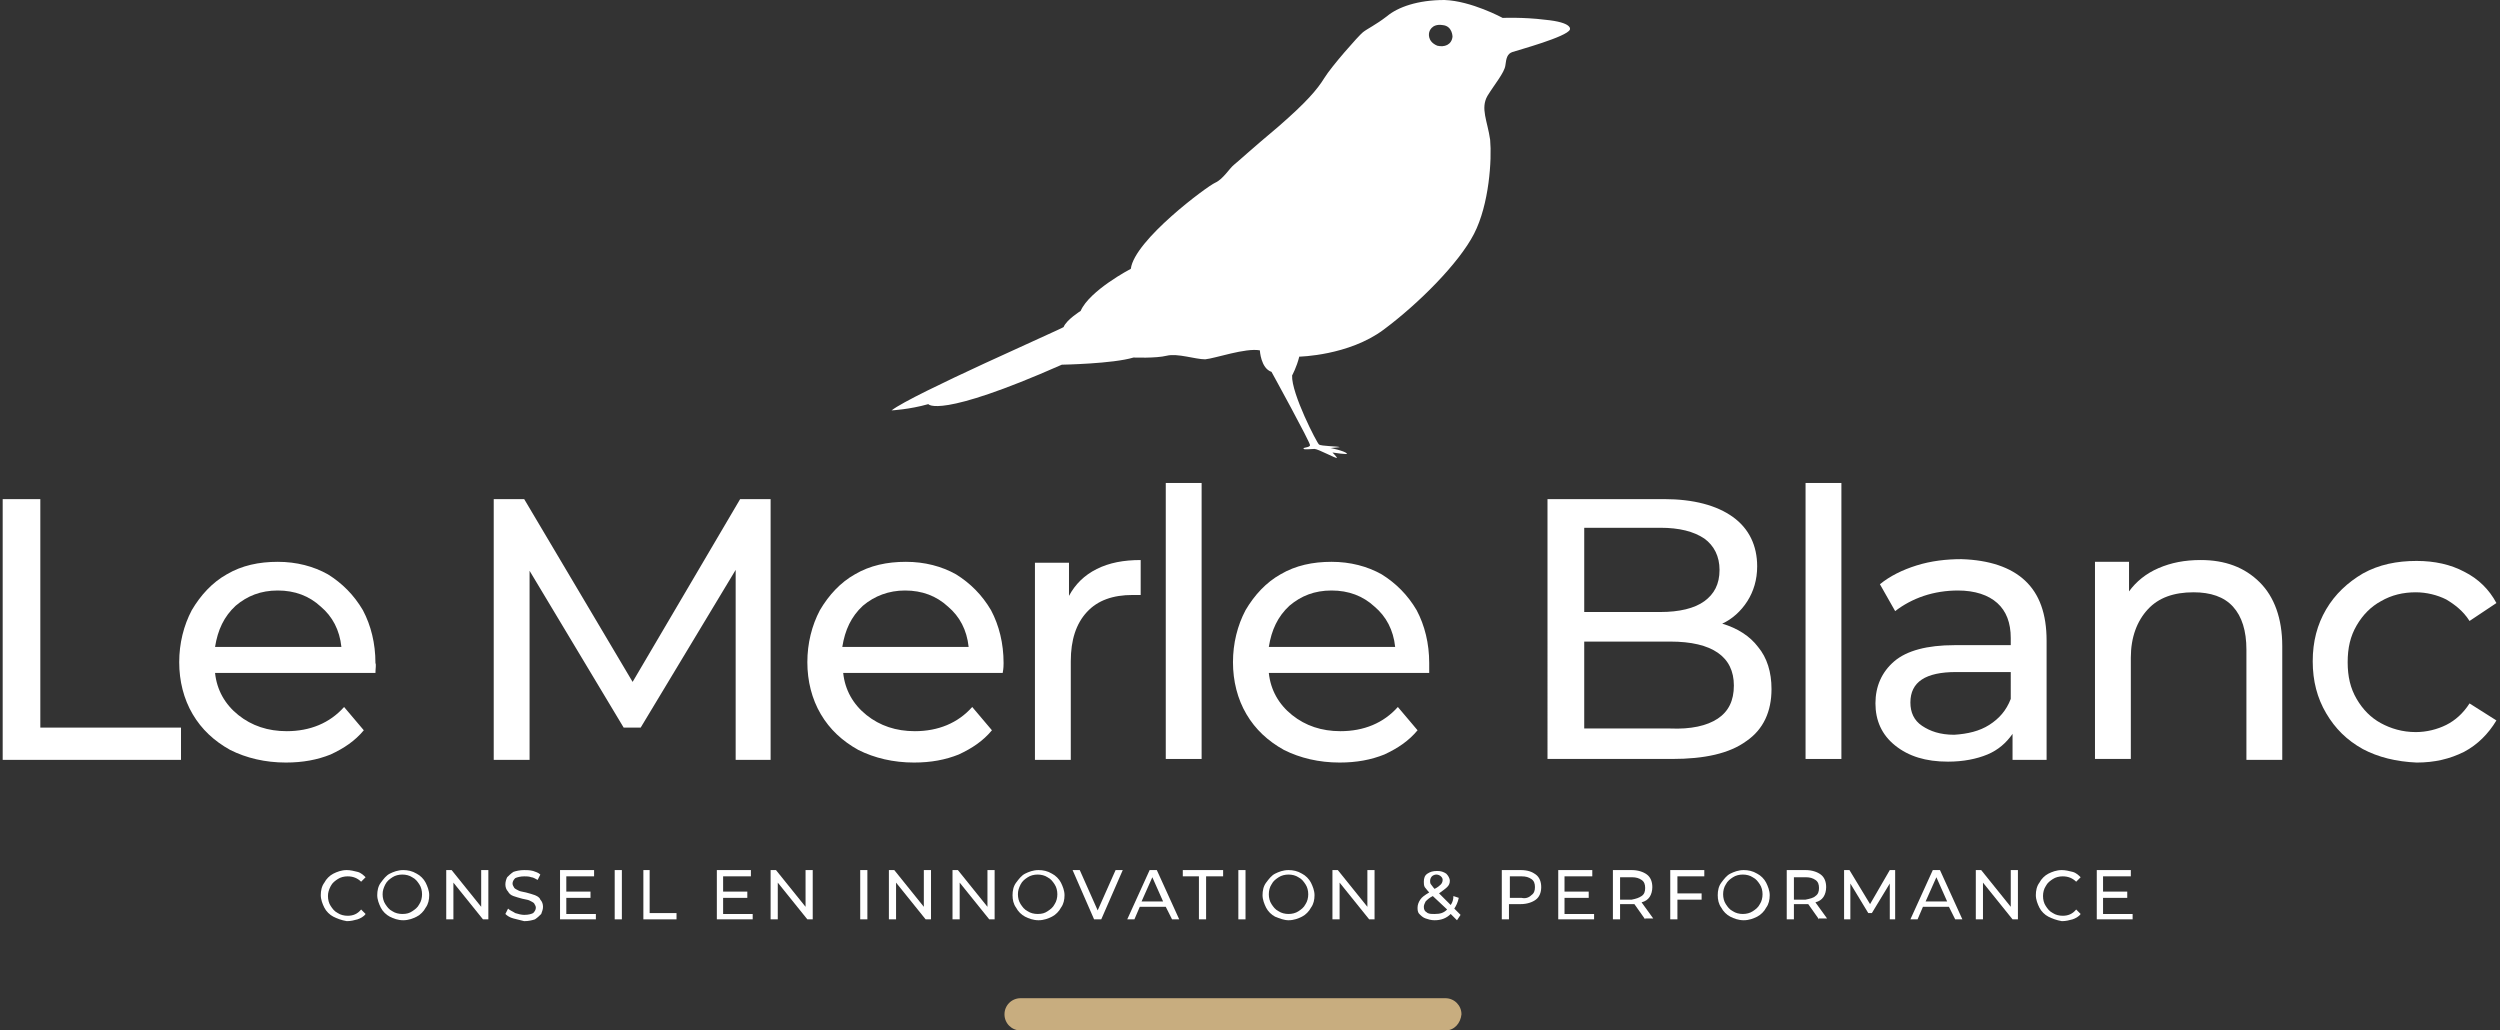
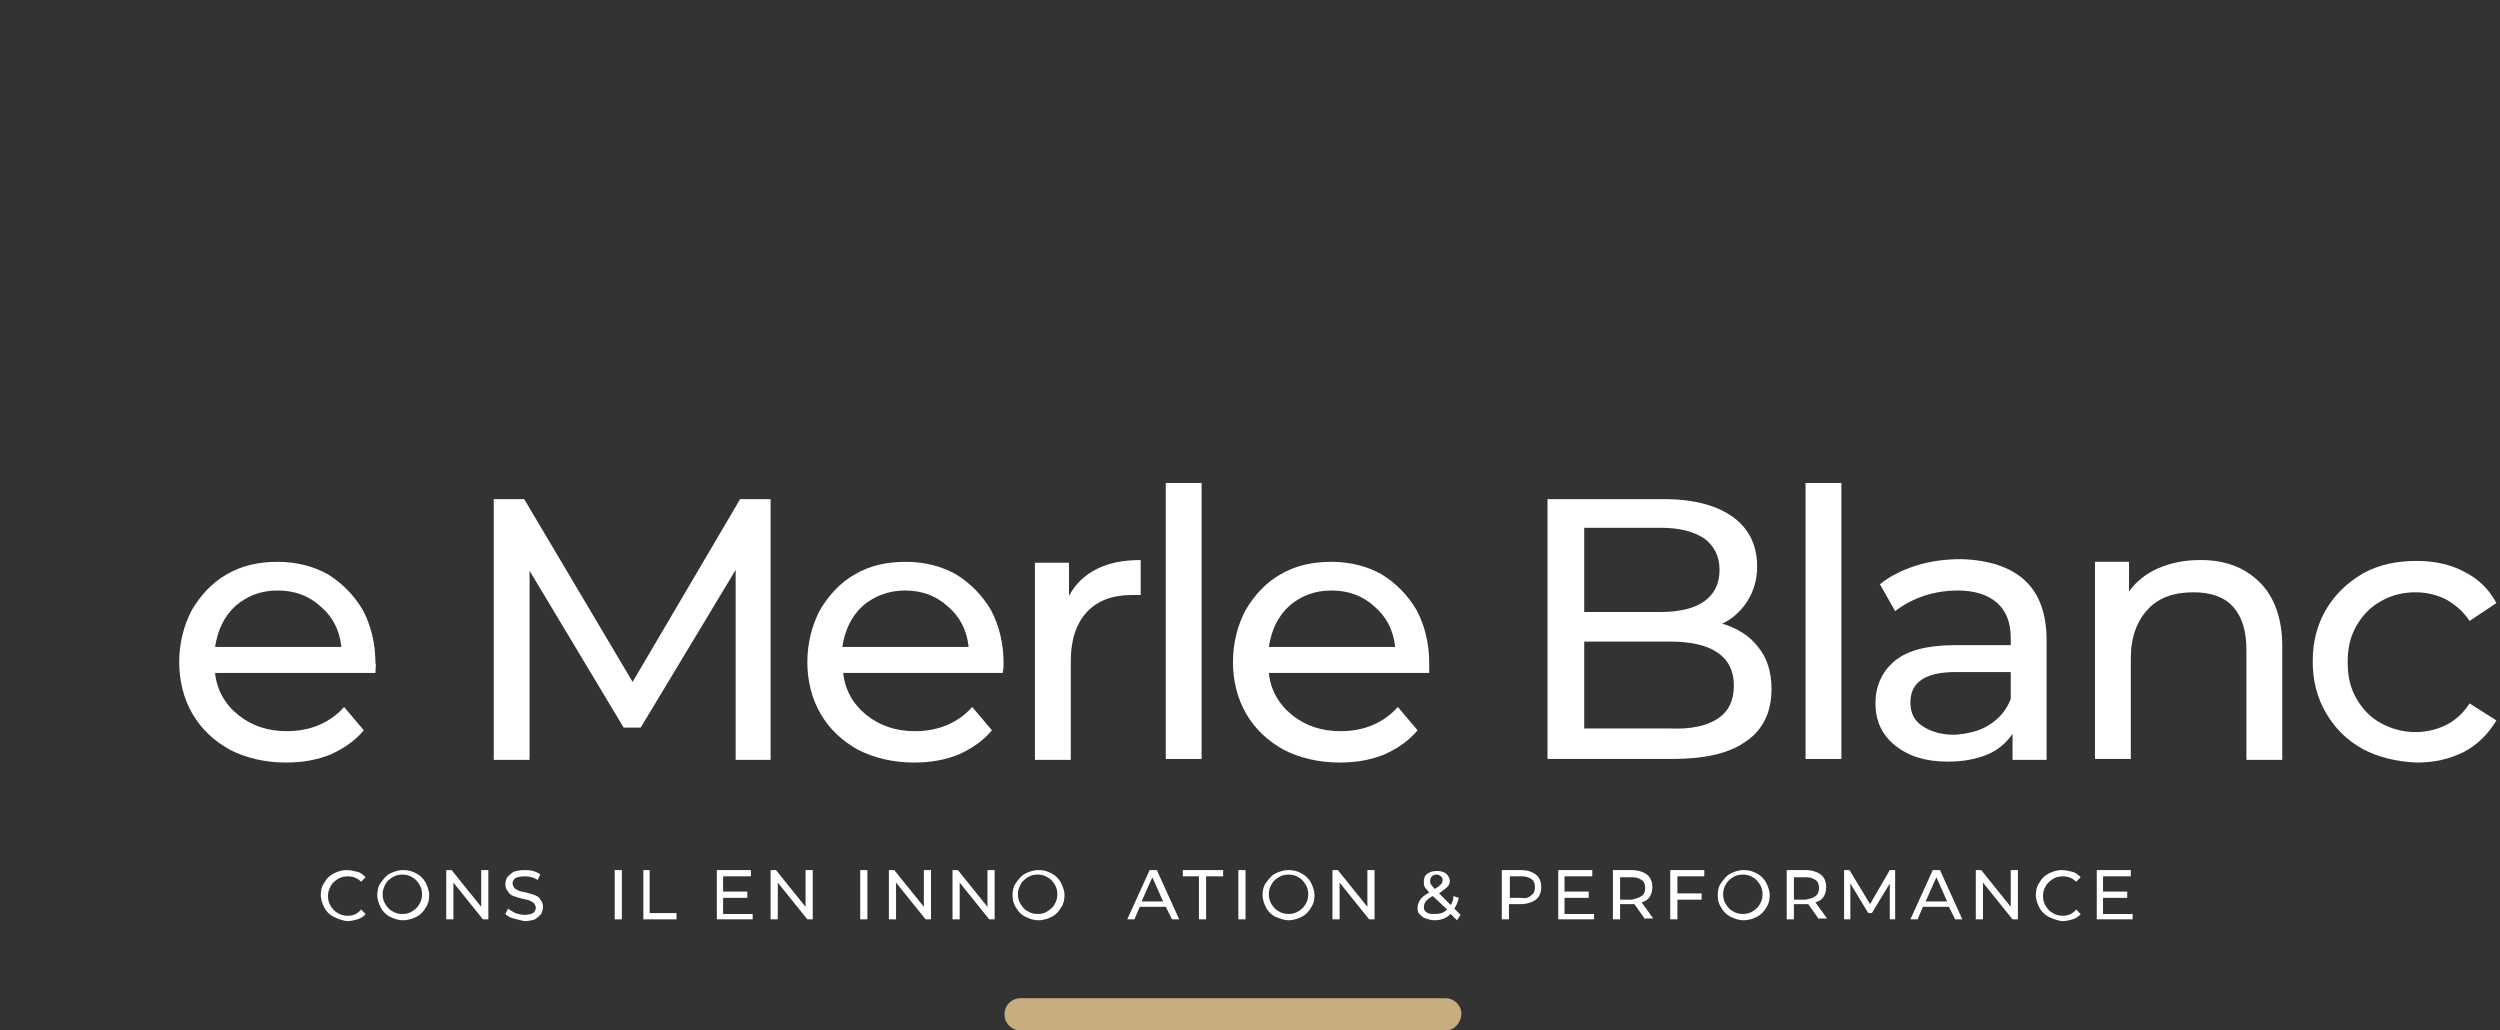
<svg xmlns="http://www.w3.org/2000/svg" version="1.1" id="Calque_1" x="0px" y="0px" viewBox="0 0 279 115" style="enable-background:new 0 0 279 115;" xml:space="preserve">
  <rect x="0" y="0" width="279" height="115" fill="#333333" stroke="none" />
  <style type="text/css">
	.st0{fill:#FFFFFF;}
	.st1{fill-rule:evenodd;clip-rule:evenodd;fill:#C8AD7F;}
</style>
  <g>
-     <path class="st0" d="M99.5,45.8c0,0,2-0.1,4.1-0.7c0,0,1.1,1.7,14.9-4.4c0,0,5.7-0.1,8-0.8c0,0,2.5,0.1,3.7-0.2   c1.2-0.3,3.2,0.4,4.3,0.4c1.1-0.1,4.5-1.3,6.1-1c0,0,0.1,2,1.3,2.4c0,0,4.4,8,4.3,8.2c-0.1,0.3-0.9,0.2-0.7,0.4   c0.1,0.1,0.8,0,1.2,0c0.4,0,2.4,1.1,2.5,1c0-0.1-0.5-0.6-0.5-0.6s1.9,0.3,1.6,0.1c-0.3-0.3-1.8-0.6-1.8-0.6s1.1-0.1,1-0.1   c-0.1-0.1-2.1-0.1-2.3-0.3c-0.2-0.1-3.1-5.7-3-7.7c0,0,0.5-0.9,0.8-2.1c0,0,5.5-0.1,9.4-3s8.4-7.4,10.1-10.7s2-8.3,1.8-10.5   c-0.3-2.1-1.1-3.5-0.3-4.9c0.8-1.3,1.9-2.6,2-3.4s0.2-1.3,0.8-1.5c0.6-0.2,6.1-1.7,6.4-2.5c0,0,0.4-0.8-2.8-1.1   C170,1.9,167.7,2,167.7,2s-3.5-1.9-6.5-2c-3,0-5.2,0.8-6.4,1.8c-1.3,1-2.2,1.4-2.7,1.8c-0.5,0.4-3.5,3.8-4.3,5.1s-2,2.7-5.1,5.4   c-3.1,2.6-4.5,3.9-5,4.3c-0.5,0.4-1.2,1.6-2.1,2c-0.9,0.4-9,6.4-9.4,9.6c0,0-4.6,2.4-5.6,4.7c0,0-1.6,1-1.9,1.8   C118.5,36.7,101.8,44,99.5,45.8z M159.5,3.6c0,0,0.2-1,1.5-0.8c1.1,0.1,1.1,1.3,1.1,1.3c-0.1,0.9-0.9,1.2-1.7,1   C159.2,4.6,159.5,3.6,159.5,3.6z" />
    <g>
-       <path class="st0" d="M0.3,55.7h4.2v25.5h15.7v3.6H0.3V55.7z" />
      <path class="st0" d="M41.9,75.1H24c0.2,1.9,1.1,3.5,2.6,4.7c1.5,1.2,3.3,1.8,5.4,1.8c2.6,0,4.8-0.9,6.4-2.7l2.2,2.6    c-1,1.2-2.2,2-3.7,2.7c-1.5,0.6-3.1,0.9-5,0.9c-2.3,0-4.4-0.5-6.2-1.4c-1.8-1-3.2-2.3-4.2-4c-1-1.7-1.5-3.7-1.5-5.8    c0-2.1,0.5-4.1,1.4-5.8c1-1.7,2.3-3.1,3.9-4c1.7-1,3.6-1.4,5.7-1.4c2.1,0,4,0.5,5.6,1.4c1.6,1,2.9,2.3,3.9,4    c0.9,1.7,1.4,3.7,1.4,5.9C42,74.2,41.9,74.6,41.9,75.1z M26.3,67.6c-1.3,1.2-2,2.7-2.3,4.6h14.1c-0.2-1.9-1-3.4-2.3-4.5    c-1.3-1.2-2.9-1.8-4.8-1.8S27.6,66.5,26.3,67.6z" />
      <path class="st0" d="M82.1,84.8l0-21.2L71.5,81.2h-1.9L59.1,63.7v21.1h-4V55.7h3.4l12.1,20.4l12-20.4H86l0,29.1H82.1z" />
      <path class="st0" d="M111.9,75.1H94.1c0.2,1.9,1.1,3.5,2.6,4.7c1.5,1.2,3.3,1.8,5.4,1.8c2.6,0,4.8-0.9,6.4-2.7l2.2,2.6    c-1,1.2-2.2,2-3.7,2.7c-1.5,0.6-3.1,0.9-5,0.9c-2.3,0-4.4-0.5-6.2-1.4c-1.8-1-3.2-2.3-4.2-4c-1-1.7-1.5-3.7-1.5-5.8    c0-2.1,0.5-4.1,1.4-5.8c1-1.7,2.3-3.1,3.9-4c1.7-1,3.6-1.4,5.7-1.4c2.1,0,4,0.5,5.6,1.4c1.6,1,2.9,2.3,3.9,4    c0.9,1.7,1.4,3.7,1.4,5.9C112,74.2,112,74.6,111.9,75.1z M96.3,67.6c-1.3,1.2-2,2.7-2.3,4.6h14.1c-0.2-1.9-1-3.4-2.3-4.5    c-1.3-1.2-2.9-1.8-4.8-1.8C99.2,65.9,97.6,66.5,96.3,67.6z" />
      <path class="st0" d="M122.4,63.5c1.4-0.7,3-1,4.9-1v3.9c-0.2,0-0.5,0-0.9,0c-2.2,0-3.9,0.6-5.1,1.9c-1.2,1.3-1.8,3.1-1.8,5.5v11    h-4v-22h3.8v3.7C120,65.2,121,64.2,122.4,63.5z" />
      <path class="st0" d="M130.1,53.9h4v30.8h-4V53.9z" />
      <path class="st0" d="M159.5,75.1h-17.9c0.2,1.9,1.1,3.5,2.6,4.7c1.5,1.2,3.3,1.8,5.4,1.8c2.6,0,4.8-0.9,6.4-2.7l2.2,2.6    c-1,1.2-2.2,2-3.7,2.7c-1.5,0.6-3.1,0.9-5,0.9c-2.3,0-4.4-0.5-6.2-1.4c-1.8-1-3.2-2.3-4.2-4c-1-1.7-1.5-3.7-1.5-5.8    c0-2.1,0.5-4.1,1.4-5.8c1-1.7,2.3-3.1,3.9-4c1.7-1,3.6-1.4,5.7-1.4c2.1,0,4,0.5,5.6,1.4c1.6,1,2.9,2.3,3.9,4    c0.9,1.7,1.4,3.7,1.4,5.9C159.5,74.2,159.5,74.6,159.5,75.1z M143.9,67.6c-1.3,1.2-2,2.7-2.3,4.6h14.1c-0.2-1.9-1-3.4-2.3-4.5    c-1.3-1.2-2.9-1.8-4.8-1.8S145.2,66.5,143.9,67.6z" />
      <path class="st0" d="M196.2,72.2c1,1.2,1.5,2.8,1.5,4.7c0,2.5-0.9,4.5-2.8,5.8c-1.9,1.4-4.7,2-8.3,2h-13.9V55.7h13    c3.3,0,5.9,0.7,7.7,2c1.8,1.3,2.7,3.2,2.7,5.5c0,1.5-0.4,2.8-1.1,3.9c-0.7,1.1-1.7,2-2.8,2.5C193.9,70.1,195.3,71,196.2,72.2z     M176.8,59v9.3h8.5c2.1,0,3.8-0.4,4.9-1.2c1.1-0.8,1.7-1.9,1.7-3.5c0-1.5-0.6-2.7-1.7-3.5c-1.2-0.8-2.8-1.2-4.9-1.2H176.8z     M191.7,80.2c1.2-0.8,1.8-2,1.8-3.7c0-3.2-2.4-4.9-7.1-4.9h-9.6v9.7h9.6C188.7,81.4,190.5,81,191.7,80.2z" />
      <path class="st0" d="M201.5,53.9h4v30.8h-4V53.9z" />
      <path class="st0" d="M226,64.8c1.6,1.5,2.4,3.7,2.4,6.7v13.3h-3.8v-2.9c-0.7,1-1.6,1.8-2.8,2.3c-1.2,0.5-2.7,0.8-4.4,0.8    c-2.5,0-4.4-0.6-5.9-1.8c-1.5-1.2-2.2-2.8-2.2-4.7c0-1.9,0.7-3.5,2.1-4.7c1.4-1.2,3.7-1.8,6.7-1.8h6.3v-0.8c0-1.7-0.5-3-1.5-3.9    c-1-0.9-2.5-1.4-4.4-1.4c-1.3,0-2.6,0.2-3.8,0.6c-1.2,0.4-2.3,1-3.2,1.7l-1.7-3c1.1-0.9,2.5-1.6,4.1-2.1c1.6-0.5,3.3-0.7,5-0.7    C222,62.5,224.4,63.3,226,64.8z M222,80.9c1.1-0.7,1.9-1.6,2.4-2.9V75h-6.1c-3.4,0-5.1,1.1-5.1,3.4c0,1.1,0.4,2,1.3,2.6    c0.9,0.6,2,1,3.6,1C219.6,81.9,220.9,81.6,222,80.9z" />
      <path class="st0" d="M252.2,65c1.6,1.6,2.5,4,2.5,7.1v12.7h-4V72.5c0-2.1-0.5-3.7-1.5-4.8c-1-1.1-2.5-1.6-4.4-1.6    c-2.2,0-3.9,0.6-5.1,1.9c-1.2,1.3-1.9,3.1-1.9,5.4v11.3h-4v-22h3.8v3.3c0.8-1.1,1.9-2,3.3-2.6c1.4-0.6,2.9-0.9,4.7-0.9    C248.3,62.5,250.5,63.3,252.2,65z" />
      <path class="st0" d="M263.7,83.6c-1.8-1-3.1-2.3-4.1-4c-1-1.7-1.5-3.6-1.5-5.8c0-2.2,0.5-4.1,1.5-5.8s2.4-3,4.1-4    c1.8-1,3.8-1.4,6-1.4c2,0,3.8,0.4,5.3,1.2c1.6,0.8,2.8,2,3.6,3.5l-3,2c-0.7-1.1-1.6-1.8-2.6-2.4c-1-0.5-2.2-0.8-3.4-0.8    c-1.4,0-2.7,0.3-3.9,1c-1.1,0.6-2,1.5-2.7,2.7c-0.7,1.2-1,2.5-1,4.1c0,1.6,0.3,2.9,1,4.1c0.7,1.2,1.6,2.1,2.7,2.7    c1.1,0.6,2.4,1,3.9,1c1.2,0,2.4-0.3,3.4-0.8c1-0.5,1.9-1.3,2.6-2.4l3,1.9c-0.9,1.5-2.1,2.7-3.6,3.5c-1.6,0.8-3.3,1.2-5.3,1.2    C267.4,85,265.4,84.5,263.7,83.6z" />
    </g>
    <g>
      <g>
        <path class="st0" d="M37.2,102.3c-0.4-0.2-0.8-0.6-1-1c-0.2-0.4-0.4-0.9-0.4-1.4c0-0.5,0.1-1,0.4-1.4c0.2-0.4,0.6-0.8,1-1     c0.4-0.2,0.9-0.4,1.5-0.4c0.4,0,0.8,0.1,1.2,0.2c0.4,0.1,0.7,0.4,0.9,0.6l-0.5,0.5c-0.4-0.4-0.9-0.6-1.5-0.6     c-0.4,0-0.8,0.1-1.1,0.3c-0.3,0.2-0.6,0.4-0.8,0.8s-0.3,0.7-0.3,1.1c0,0.4,0.1,0.8,0.3,1.1c0.2,0.3,0.4,0.6,0.8,0.8     c0.3,0.2,0.7,0.3,1.1,0.3c0.6,0,1.1-0.2,1.5-0.7l0.5,0.5c-0.2,0.3-0.6,0.5-0.9,0.6c-0.4,0.1-0.7,0.2-1.2,0.2     C38.1,102.7,37.6,102.5,37.2,102.3z" />
        <path class="st0" d="M43.5,102.3c-0.4-0.2-0.8-0.6-1-1s-0.4-0.9-0.4-1.4c0-0.5,0.1-1,0.4-1.4s0.6-0.8,1-1     c0.4-0.2,0.9-0.4,1.5-0.4c0.5,0,1,0.1,1.5,0.4c0.4,0.2,0.8,0.6,1,1c0.2,0.4,0.4,0.9,0.4,1.4c0,0.5-0.1,1-0.4,1.4     c-0.2,0.4-0.6,0.8-1,1c-0.4,0.2-0.9,0.4-1.5,0.4C44.4,102.7,43.9,102.5,43.5,102.3z M46,101.7c0.3-0.2,0.6-0.4,0.8-0.8     c0.2-0.3,0.3-0.7,0.3-1.1c0-0.4-0.1-0.8-0.3-1.1c-0.2-0.3-0.4-0.6-0.8-0.8c-0.3-0.2-0.7-0.3-1.1-0.3c-0.4,0-0.8,0.1-1.1,0.3     c-0.3,0.2-0.6,0.4-0.8,0.8s-0.3,0.7-0.3,1.1c0,0.4,0.1,0.8,0.3,1.1c0.2,0.3,0.4,0.6,0.8,0.8c0.3,0.2,0.7,0.3,1.1,0.3     C45.4,102,45.7,101.9,46,101.7z" />
        <path class="st0" d="M54.5,97.1v5.5h-0.6l-3.3-4.1v4.1h-0.8v-5.5h0.6l3.3,4.1v-4.1H54.5z" />
        <path class="st0" d="M57.3,102.5c-0.4-0.1-0.7-0.3-0.9-0.5l0.3-0.6c0.2,0.2,0.5,0.3,0.8,0.5c0.3,0.1,0.7,0.2,1,0.2     c0.5,0,0.8-0.1,1-0.2c0.2-0.2,0.3-0.4,0.3-0.6c0-0.2-0.1-0.3-0.2-0.5c-0.1-0.1-0.3-0.2-0.5-0.3c-0.2-0.1-0.4-0.1-0.8-0.2     c-0.4-0.1-0.7-0.2-1-0.3s-0.5-0.3-0.6-0.5c-0.2-0.2-0.3-0.5-0.3-0.8c0-0.3,0.1-0.6,0.2-0.8c0.2-0.2,0.4-0.4,0.7-0.6     c0.3-0.1,0.7-0.2,1.2-0.2c0.3,0,0.6,0,1,0.1c0.3,0.1,0.6,0.2,0.8,0.4l-0.3,0.6c-0.2-0.1-0.5-0.3-0.7-0.3     c-0.3-0.1-0.5-0.1-0.8-0.1c-0.4,0-0.8,0.1-1,0.2c-0.2,0.2-0.3,0.4-0.3,0.6c0,0.2,0.1,0.3,0.2,0.5c0.1,0.1,0.3,0.2,0.5,0.3     s0.4,0.1,0.8,0.2c0.4,0.1,0.7,0.2,1,0.3c0.2,0.1,0.5,0.2,0.6,0.5c0.2,0.2,0.3,0.5,0.3,0.8c0,0.3-0.1,0.5-0.2,0.8     c-0.2,0.2-0.4,0.4-0.7,0.6c-0.3,0.1-0.7,0.2-1.2,0.2C58.1,102.7,57.7,102.6,57.3,102.5z" />
-         <path class="st0" d="M66.5,101.9v0.7h-4v-5.5h3.8v0.7h-3.1v1.7h2.7v0.7h-2.7v1.8H66.5z" />
        <path class="st0" d="M68.6,97.1h0.8v5.5h-0.8V97.1z" />
        <path class="st0" d="M71.7,97.1h0.8v4.8h3v0.7h-3.7V97.1z" />
        <path class="st0" d="M84,101.9v0.7h-4v-5.5h3.8v0.7h-3.1v1.7h2.7v0.7h-2.7v1.8H84z" />
        <path class="st0" d="M90.7,97.1v5.5h-0.6l-3.3-4.1v4.1H86v-5.5h0.6l3.3,4.1v-4.1H90.7z" />
        <path class="st0" d="M96,97.1h0.8v5.5H96V97.1z" />
        <path class="st0" d="M103.9,97.1v5.5h-0.6l-3.3-4.1v4.1h-0.8v-5.5h0.6l3.3,4.1v-4.1H103.9z" />
        <path class="st0" d="M111,97.1v5.5h-0.6l-3.3-4.1v4.1h-0.8v-5.5h0.6l3.3,4.1v-4.1H111z" />
        <path class="st0" d="M114.4,102.3c-0.4-0.2-0.8-0.6-1-1c-0.3-0.4-0.4-0.9-0.4-1.4c0-0.5,0.1-1,0.4-1.4c0.3-0.4,0.6-0.8,1-1     c0.4-0.2,0.9-0.4,1.5-0.4c0.5,0,1,0.1,1.5,0.4c0.4,0.2,0.8,0.6,1,1c0.2,0.4,0.4,0.9,0.4,1.4c0,0.5-0.1,1-0.4,1.4     c-0.2,0.4-0.6,0.8-1,1c-0.4,0.2-0.9,0.4-1.5,0.4C115.3,102.7,114.8,102.5,114.4,102.3z M116.9,101.7c0.3-0.2,0.6-0.4,0.8-0.8     c0.2-0.3,0.3-0.7,0.3-1.1c0-0.4-0.1-0.8-0.3-1.1c-0.2-0.3-0.4-0.6-0.8-0.8c-0.3-0.2-0.7-0.3-1.1-0.3c-0.4,0-0.8,0.1-1.1,0.3     c-0.3,0.2-0.6,0.4-0.8,0.8s-0.3,0.7-0.3,1.1c0,0.4,0.1,0.8,0.3,1.1c0.2,0.3,0.4,0.6,0.8,0.8c0.3,0.2,0.7,0.3,1.1,0.3     C116.3,102,116.6,101.9,116.9,101.7z" />
-         <path class="st0" d="M125.3,97.1l-2.4,5.5h-0.8l-2.4-5.5h0.8l2,4.5l2-4.5H125.3z" />
        <path class="st0" d="M130.1,101.2h-2.9l-0.6,1.4h-0.8l2.5-5.5h0.8l2.5,5.5h-0.8L130.1,101.2z M129.8,100.6l-1.2-2.7l-1.2,2.7     H129.8z" />
        <path class="st0" d="M133.9,97.8H132v-0.7h4.5v0.7h-1.9v4.8h-0.8V97.8z" />
        <path class="st0" d="M138.2,97.1h0.8v5.5h-0.8V97.1z" />
        <path class="st0" d="M142.3,102.3c-0.4-0.2-0.8-0.6-1-1s-0.4-0.9-0.4-1.4c0-0.5,0.1-1,0.4-1.4s0.6-0.8,1-1     c0.4-0.2,0.9-0.4,1.5-0.4c0.5,0,1,0.1,1.5,0.4c0.4,0.2,0.8,0.6,1,1c0.2,0.4,0.4,0.9,0.4,1.4c0,0.5-0.1,1-0.4,1.4     c-0.2,0.4-0.6,0.8-1,1s-0.9,0.4-1.5,0.4C143.3,102.7,142.8,102.5,142.3,102.3z M144.9,101.7c0.3-0.2,0.6-0.4,0.8-0.8     c0.2-0.3,0.3-0.7,0.3-1.1c0-0.4-0.1-0.8-0.3-1.1c-0.2-0.3-0.4-0.6-0.8-0.8c-0.3-0.2-0.7-0.3-1.1-0.3s-0.8,0.1-1.1,0.3     c-0.3,0.2-0.6,0.4-0.8,0.8c-0.2,0.3-0.3,0.7-0.3,1.1c0,0.4,0.1,0.8,0.3,1.1c0.2,0.3,0.4,0.6,0.8,0.8c0.3,0.2,0.7,0.3,1.1,0.3     S144.6,101.9,144.9,101.7z" />
        <path class="st0" d="M153.4,97.1v5.5h-0.6l-3.3-4.1v4.1h-0.8v-5.5h0.6l3.3,4.1v-4.1H153.4z" />
        <path class="st0" d="M162.6,102.7l-0.7-0.7c-0.5,0.5-1.1,0.7-1.8,0.7c-0.4,0-0.7-0.1-1-0.2c-0.3-0.1-0.5-0.3-0.7-0.5     c-0.2-0.2-0.2-0.5-0.2-0.7c0-0.3,0.1-0.6,0.3-0.9c0.2-0.3,0.5-0.5,1-0.8c-0.2-0.2-0.4-0.5-0.5-0.6c-0.1-0.2-0.1-0.4-0.1-0.6     c0-0.4,0.1-0.7,0.4-0.9c0.3-0.2,0.6-0.3,1.1-0.3c0.4,0,0.7,0.1,1,0.3c0.2,0.2,0.4,0.5,0.4,0.8c0,0.3-0.1,0.5-0.3,0.7     c-0.2,0.2-0.5,0.4-0.9,0.7l1.3,1.3c0.2-0.3,0.3-0.6,0.3-1l0.6,0.2c-0.1,0.5-0.3,0.9-0.5,1.2l0.7,0.7L162.6,102.7z M161.5,101.5     l-1.6-1.5c-0.4,0.2-0.6,0.4-0.8,0.6c-0.1,0.2-0.2,0.4-0.2,0.6c0,0.3,0.1,0.5,0.3,0.6c0.2,0.2,0.5,0.2,0.9,0.2     C160.7,102,161.1,101.9,161.5,101.5z M159.8,97.8c-0.1,0.1-0.2,0.3-0.2,0.5c0,0.1,0,0.3,0.1,0.4c0.1,0.1,0.2,0.3,0.4,0.5     c0.4-0.2,0.6-0.4,0.7-0.5c0.1-0.1,0.2-0.3,0.2-0.5c0-0.2-0.1-0.3-0.2-0.4c-0.1-0.1-0.3-0.2-0.5-0.2     C160.1,97.6,159.9,97.7,159.8,97.8z" />
        <path class="st0" d="M171.4,97.6c0.4,0.3,0.6,0.8,0.6,1.4c0,0.6-0.2,1.1-0.6,1.4c-0.4,0.3-1,0.5-1.7,0.5h-1.3v1.7h-0.8v-5.5h2.1     C170.5,97.1,171,97.3,171.4,97.6z M170.9,99.9c0.3-0.2,0.4-0.5,0.4-0.9c0-0.4-0.1-0.7-0.4-0.9c-0.3-0.2-0.6-0.3-1.1-0.3h-1.3v2.4     h1.3C170.2,100.3,170.6,100.2,170.9,99.9z" />
        <path class="st0" d="M177.9,101.9v0.7h-4v-5.5h3.8v0.7h-3.1v1.7h2.7v0.7h-2.7v1.8H177.9z" />
        <path class="st0" d="M183.6,102.6l-1.2-1.7c-0.1,0-0.3,0-0.3,0h-1.3v1.7H180v-5.5h2.1c0.7,0,1.3,0.2,1.7,0.5     c0.4,0.3,0.6,0.8,0.6,1.4c0,0.4-0.1,0.8-0.3,1.1c-0.2,0.3-0.5,0.5-0.9,0.6l1.3,1.8H183.6z M183.2,100c0.3-0.2,0.4-0.5,0.4-0.9     c0-0.4-0.1-0.7-0.4-0.9c-0.3-0.2-0.6-0.3-1.1-0.3h-1.3v2.5h1.3C182.6,100.3,182.9,100.2,183.2,100z" />
        <path class="st0" d="M187.2,97.8v1.9h2.7v0.7h-2.7v2.2h-0.8v-5.5h3.8v0.7H187.2z" />
        <path class="st0" d="M193.1,102.3c-0.4-0.2-0.8-0.6-1-1c-0.3-0.4-0.4-0.9-0.4-1.4c0-0.5,0.1-1,0.4-1.4c0.3-0.4,0.6-0.8,1-1     c0.4-0.2,0.9-0.4,1.5-0.4c0.5,0,1,0.1,1.5,0.4c0.4,0.2,0.8,0.6,1,1c0.2,0.4,0.4,0.9,0.4,1.4c0,0.5-0.1,1-0.4,1.4     c-0.2,0.4-0.6,0.8-1,1s-0.9,0.4-1.5,0.4C194,102.7,193.5,102.5,193.1,102.3z M195.6,101.7c0.3-0.2,0.6-0.4,0.8-0.8     c0.2-0.3,0.3-0.7,0.3-1.1c0-0.4-0.1-0.8-0.3-1.1c-0.2-0.3-0.4-0.6-0.8-0.8c-0.3-0.2-0.7-0.3-1.1-0.3c-0.4,0-0.8,0.1-1.1,0.3     c-0.3,0.2-0.6,0.4-0.8,0.8c-0.2,0.3-0.3,0.7-0.3,1.1c0,0.4,0.1,0.8,0.3,1.1c0.2,0.3,0.4,0.6,0.8,0.8c0.3,0.2,0.7,0.3,1.1,0.3     C194.9,102,195.3,101.9,195.6,101.7z" />
        <path class="st0" d="M203,102.6l-1.2-1.7c-0.1,0-0.3,0-0.3,0h-1.3v1.7h-0.8v-5.5h2.1c0.7,0,1.3,0.2,1.7,0.5     c0.4,0.3,0.6,0.8,0.6,1.4c0,0.4-0.1,0.8-0.3,1.1c-0.2,0.3-0.5,0.5-0.9,0.6l1.3,1.8H203z M202.6,100c0.3-0.2,0.4-0.5,0.4-0.9     c0-0.4-0.1-0.7-0.4-0.9c-0.3-0.2-0.6-0.3-1.1-0.3h-1.3v2.5h1.3C202,100.3,202.4,100.2,202.6,100z" />
        <path class="st0" d="M210.9,102.6l0-4l-2,3.3h-0.4l-2-3.3v4h-0.7v-5.5h0.6l2.3,3.8l2.2-3.8h0.6l0,5.5H210.9z" />
        <path class="st0" d="M217.5,101.2h-2.9l-0.6,1.4h-0.8l2.5-5.5h0.8l2.5,5.5h-0.8L217.5,101.2z M217.3,100.6l-1.2-2.7l-1.2,2.7     H217.3z" />
        <path class="st0" d="M225.2,97.1v5.5h-0.6l-3.3-4.1v4.1h-0.8v-5.5h0.6l3.3,4.1v-4.1H225.2z" />
        <path class="st0" d="M228.6,102.3c-0.4-0.2-0.8-0.6-1-1c-0.2-0.4-0.4-0.9-0.4-1.4c0-0.5,0.1-1,0.4-1.4c0.2-0.4,0.6-0.8,1-1     c0.4-0.2,0.9-0.4,1.5-0.4c0.4,0,0.8,0.1,1.2,0.2c0.4,0.1,0.7,0.4,0.9,0.6l-0.5,0.5c-0.4-0.4-0.9-0.6-1.5-0.6     c-0.4,0-0.8,0.1-1.1,0.3c-0.3,0.2-0.6,0.4-0.8,0.8c-0.2,0.3-0.3,0.7-0.3,1.1c0,0.4,0.1,0.8,0.3,1.1c0.2,0.3,0.4,0.6,0.8,0.8     c0.3,0.2,0.7,0.3,1.1,0.3c0.6,0,1.1-0.2,1.5-0.7l0.5,0.5c-0.2,0.3-0.6,0.5-0.9,0.6c-0.4,0.1-0.7,0.2-1.2,0.2     C229.5,102.7,229,102.5,228.6,102.3z" />
        <path class="st0" d="M238,101.9v0.7h-4v-5.5h3.8v0.7h-3.1v1.7h2.7v0.7h-2.7v1.8H238z" />
      </g>
    </g>
    <path class="st1" d="M161.3,115h-47.4c-1,0-1.8-0.8-1.8-1.8l0,0c0-1,0.8-1.8,1.8-1.8h47.4c1,0,1.8,0.8,1.8,1.8l0,0   C163,114.2,162.3,115,161.3,115z" />
  </g>
</svg>